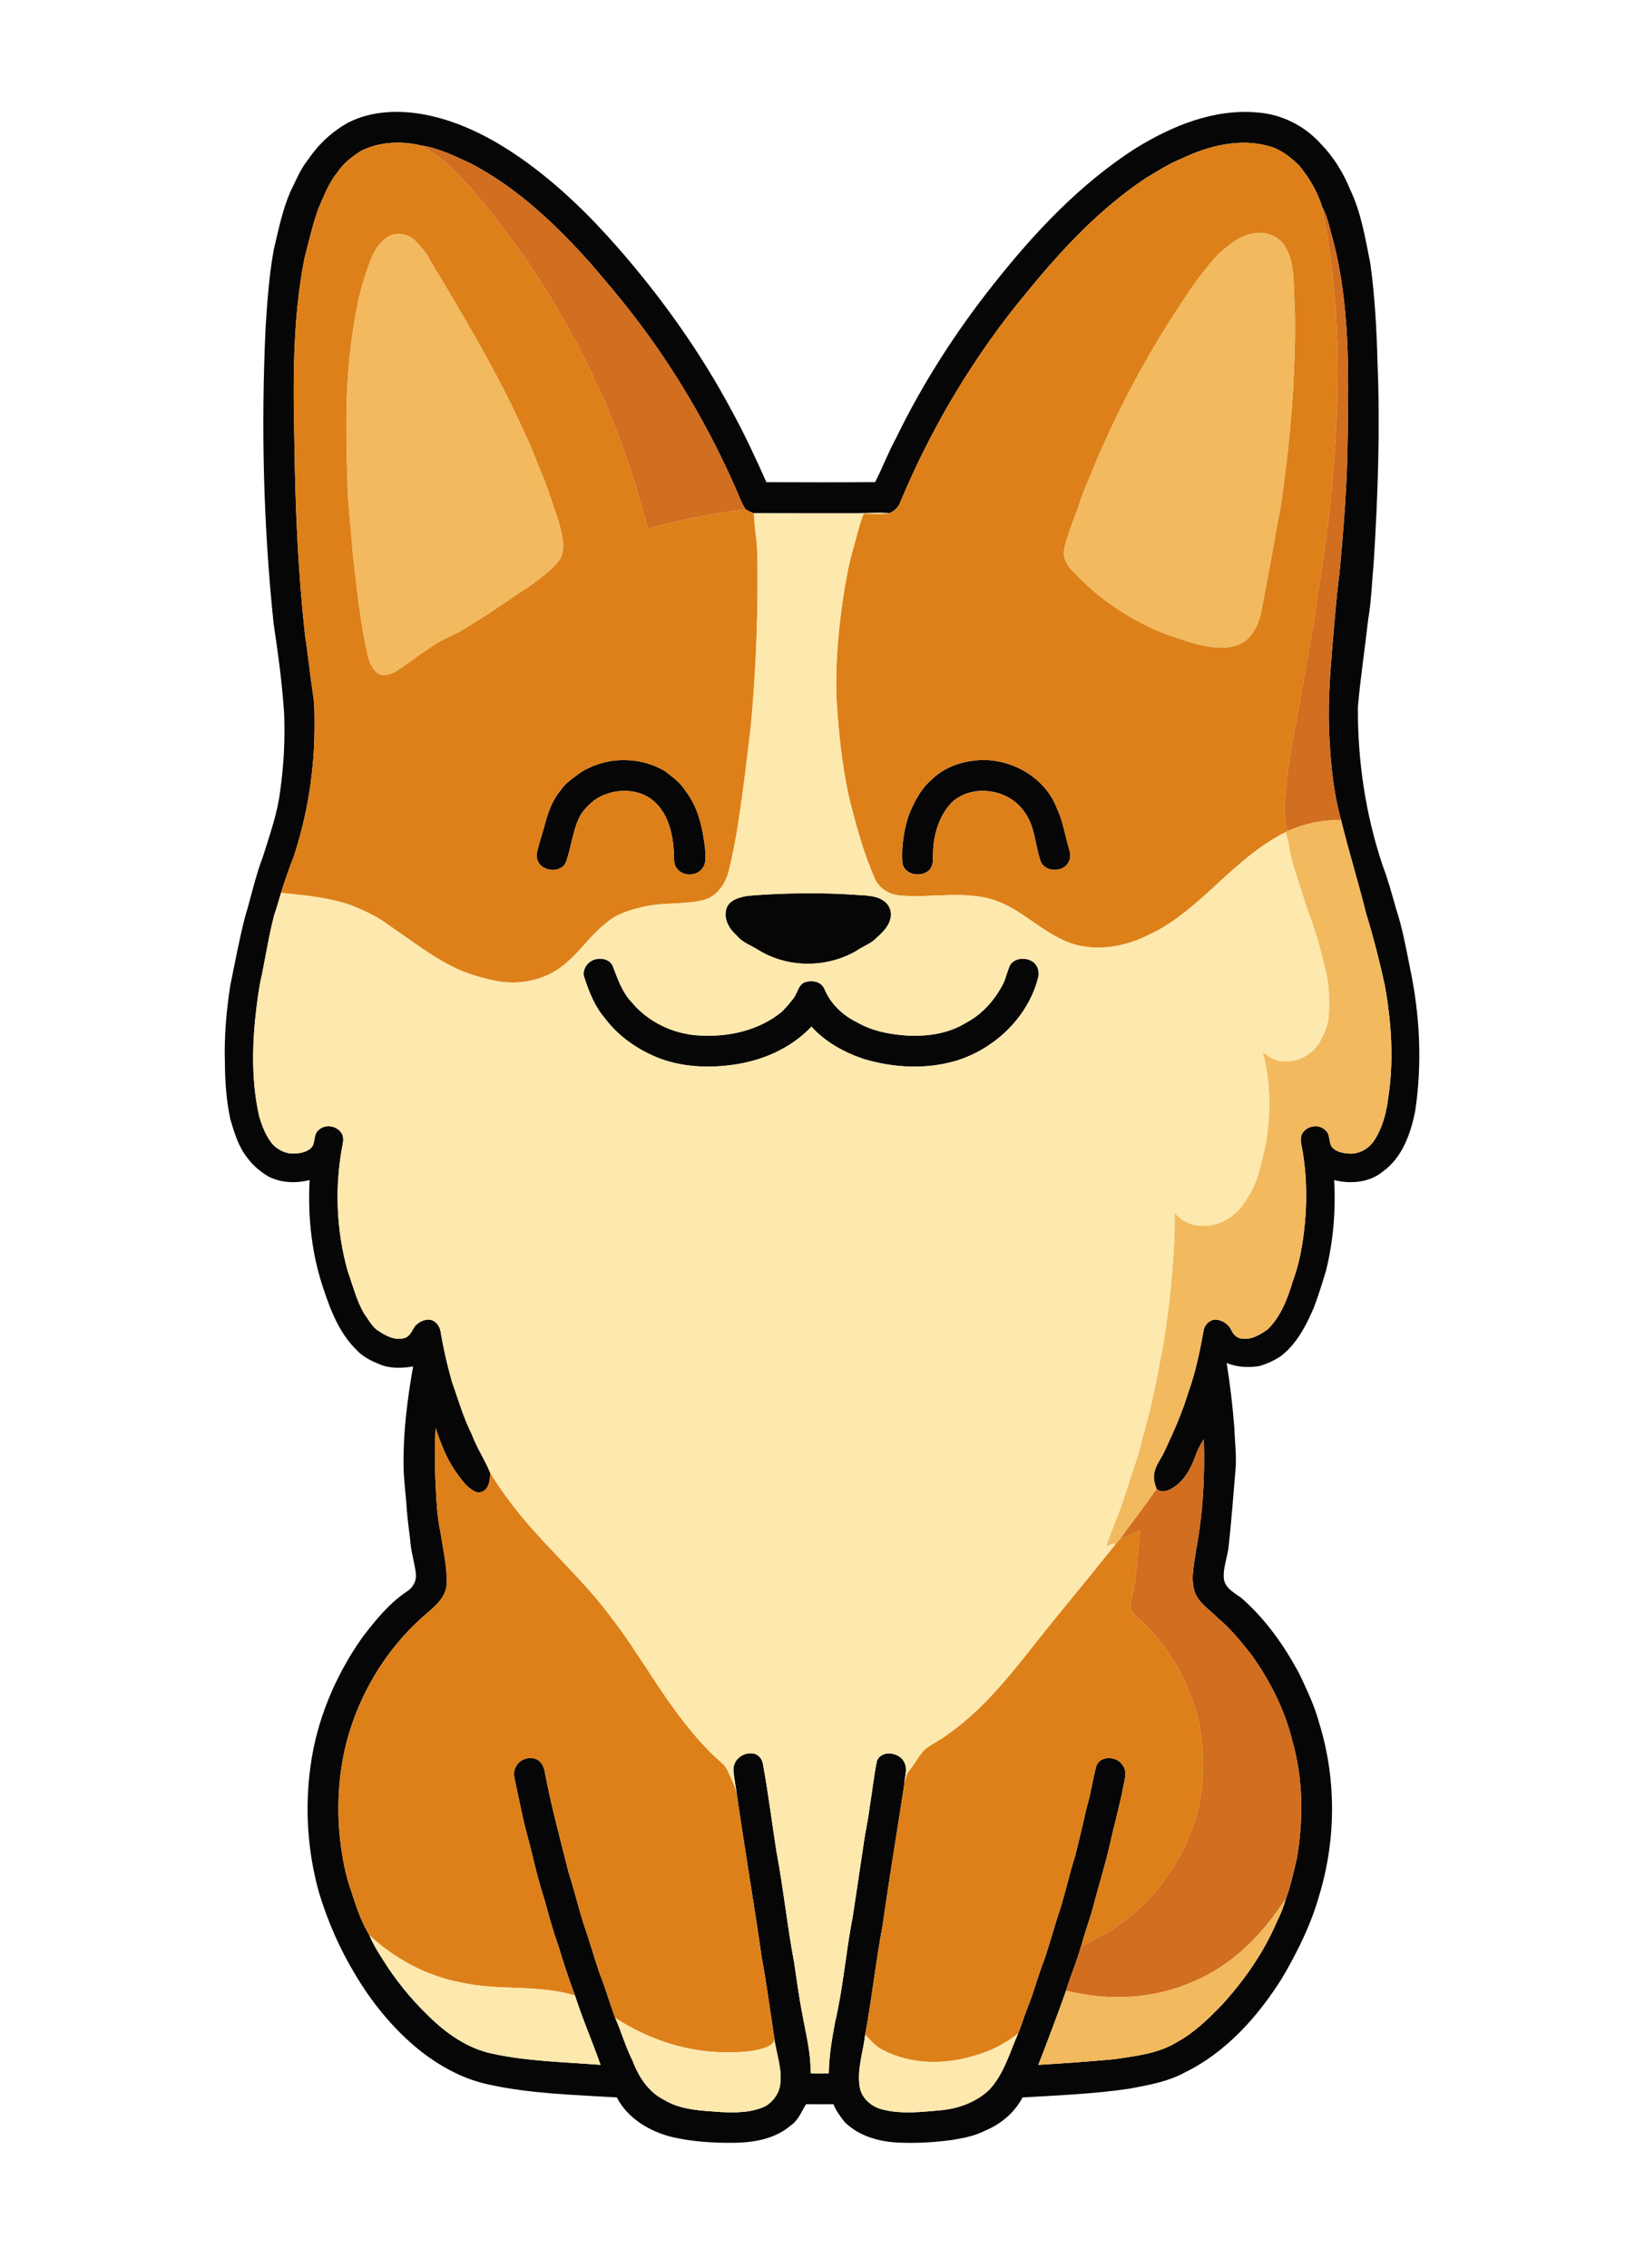
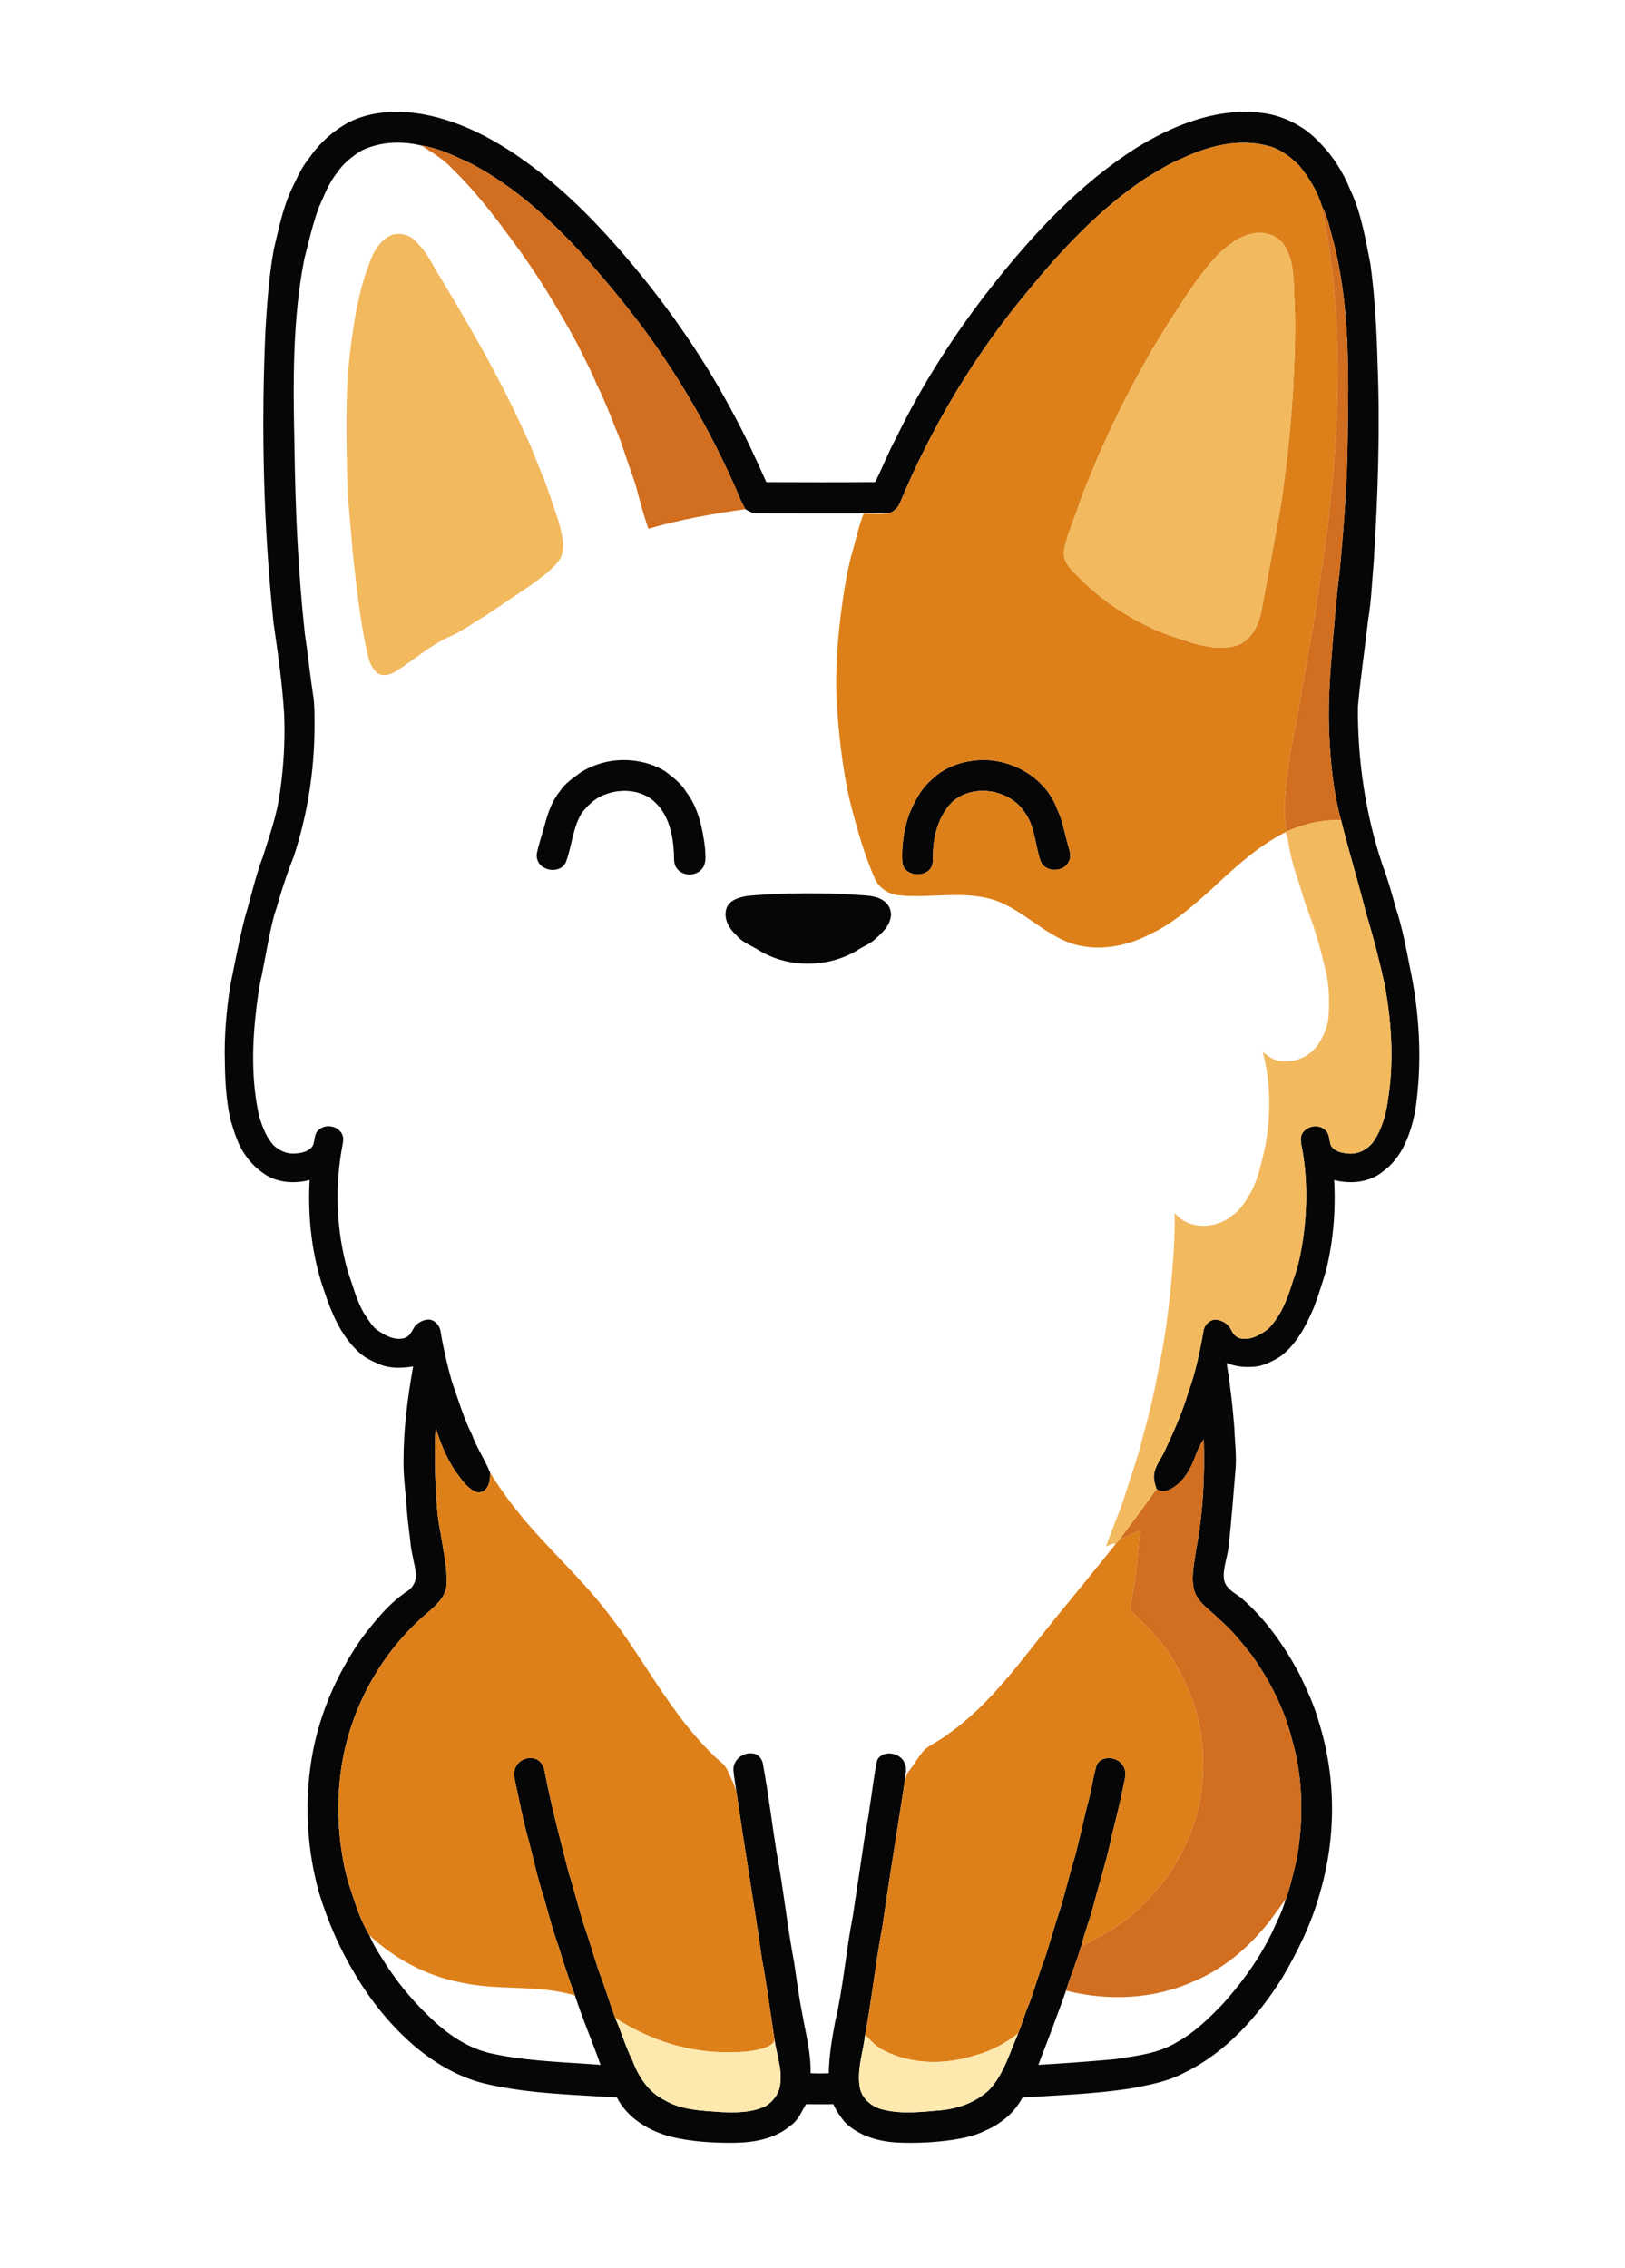
<svg xmlns="http://www.w3.org/2000/svg" width="1012pt" height="1412pt" viewBox="0 0 1012 1412" version="1.1">
  <g id="#070606ff">
    <path fill="#070606" opacity="1.00" d=" M 217.14 76.18 C 231.58 68.92 248.47 68.41 264.13 71.26 C 287.45 75.65 308.81 87.17 327.87 100.98 C 348.95 116.26 367.66 134.61 384.78 154.18 C 412.26 185.58 436.63 219.83 456.24 256.71 C 463.93 270.85 470.73 285.47 477.26 300.17 C 499.83 300.23 522.42 300.32 544.99 300.13 C 549.63 291.18 553.15 281.67 558.00 272.82 C 574.35 239.10 594.72 207.39 617.92 177.99 C 643.53 145.52 672.26 114.68 707.31 92.28 C 729.87 78.40 756.00 67.58 783.00 70.03 C 798.08 71.05 812.48 78.31 822.54 89.53 C 830.49 97.65 836.60 107.56 840.86 118.09 C 847.76 132.53 850.28 148.50 853.40 164.06 C 856.25 184.57 857.34 205.27 857.89 225.95 C 859.54 266.97 858.14 308.06 855.58 349.01 C 854.47 361.34 854.08 373.76 852.01 385.99 C 849.99 404.03 847.24 421.99 845.66 440.08 C 845.42 473.56 850.42 507.14 861.09 538.91 C 864.38 547.60 866.86 556.59 869.36 565.54 C 873.28 577.41 875.57 589.74 877.97 601.99 C 884.29 631.52 885.84 662.23 881.27 692.13 C 878.42 705.95 873.27 720.59 861.37 729.19 C 853.04 736.24 841.14 737.25 830.87 734.66 C 831.92 753.59 830.36 772.69 825.79 791.10 C 823.43 798.85 821.08 806.61 818.16 814.17 C 813.42 825.27 807.64 836.43 797.97 844.04 C 793.70 846.92 788.97 849.19 783.99 850.50 C 777.27 851.52 770.24 851.17 763.92 848.53 C 766.09 861.91 767.66 875.40 768.71 888.92 C 768.97 897.59 770.20 906.25 769.43 914.94 C 768.09 930.65 766.95 946.39 765.22 962.07 C 764.62 969.14 761.46 975.99 762.22 983.15 C 763.18 988.95 768.84 991.64 773.07 994.81 C 788.27 1008.05 800.03 1024.78 809.42 1042.52 C 813.90 1052.08 818.51 1061.64 821.30 1071.87 C 832.21 1106.45 832.20 1144.35 821.84 1179.06 C 816.72 1197.54 808.19 1214.90 798.50 1231.38 C 783.34 1255.50 763.49 1277.78 737.51 1290.40 C 726.97 1296.07 715.03 1298.10 703.41 1300.30 C 681.34 1303.61 659.03 1304.42 636.79 1305.78 C 631.88 1315.20 623.25 1322.40 613.50 1326.45 C 607.15 1329.69 600.09 1331.09 593.11 1332.19 C 581.82 1333.81 570.39 1334.35 559.00 1333.85 C 547.09 1333.24 534.78 1329.72 526.11 1321.16 C 523.35 1317.70 520.73 1314.06 519.01 1309.96 C 513.33 1310.12 507.65 1309.95 501.97 1309.98 C 499.11 1314.60 497.10 1320.14 492.35 1323.28 C 482.92 1331.38 470.07 1333.77 457.98 1333.99 C 444.51 1334.17 430.92 1333.37 417.78 1330.23 C 404.13 1326.59 390.77 1318.68 384.15 1305.76 C 357.67 1304.10 330.94 1303.54 304.93 1297.84 C 287.50 1294.28 271.64 1285.16 258.15 1273.80 C 243.49 1261.24 231.22 1246.03 221.37 1229.46 C 211.58 1213.35 204.02 1195.96 198.57 1177.92 C 191.58 1152.63 189.73 1125.91 193.33 1099.92 C 197.14 1070.98 208.77 1043.32 225.54 1019.52 C 233.67 1008.90 242.21 998.22 253.47 990.73 C 257.12 988.50 259.45 984.22 259.00 979.92 C 258.39 973.70 256.37 967.72 255.74 961.51 C 255.04 954.34 253.88 947.22 253.36 940.04 C 252.76 930.03 251.22 920.07 251.30 910.03 C 251.24 890.09 253.83 870.28 257.27 850.68 C 250.35 851.83 243.00 852.11 236.40 849.36 C 231.31 847.22 226.10 844.79 222.31 840.67 C 212.06 830.82 206.43 817.31 202.03 804.06 C 194.19 781.89 191.57 758.04 192.82 734.62 C 184.45 736.81 175.21 736.47 167.39 732.55 C 162.09 729.46 157.30 725.40 153.73 720.39 C 148.38 713.57 145.95 705.10 143.48 696.94 C 140.92 685.17 140.15 673.08 140.04 661.06 C 139.57 645.00 140.99 628.96 143.49 613.11 C 146.35 599.07 149.00 584.97 152.54 571.08 C 156.39 558.44 159.07 545.44 163.82 533.08 C 167.96 519.85 172.69 506.67 174.43 492.86 C 176.69 477.01 177.59 460.97 176.98 444.97 C 175.85 425.91 173.16 406.98 170.39 388.11 C 163.98 326.99 162.56 265.37 165.40 203.98 C 166.45 187.63 167.59 171.23 170.56 155.08 C 173.42 143.09 175.88 130.91 180.76 119.53 C 184.24 112.54 187.11 105.11 192.13 99.02 C 198.51 89.58 207.12 81.65 217.14 76.18 M 224.92 93.89 C 219.32 97.48 213.83 101.58 210.18 107.25 C 204.76 113.70 201.91 121.74 198.48 129.31 C 194.68 139.67 192.29 150.46 189.54 161.12 C 182.01 199.57 182.55 238.97 183.39 277.95 C 183.89 317.01 185.66 356.08 189.89 394.92 C 191.81 407.24 192.98 419.67 194.89 432.01 C 196.06 438.96 195.83 446.03 195.86 453.05 C 195.77 480.22 191.43 507.33 182.97 533.14 C 180.00 540.59 177.40 548.19 175.01 555.85 C 173.63 560.54 172.29 565.25 170.72 569.89 C 167.53 582.10 165.57 594.59 163.08 606.95 C 161.50 613.22 160.73 619.65 159.86 626.05 C 157.01 648.92 156.32 672.41 161.42 695.02 C 163.36 701.37 165.74 707.83 170.22 712.86 C 173.65 716.11 178.22 718.38 183.03 718.15 C 187.20 718.01 192.08 717.18 194.65 713.53 C 196.32 710.35 195.36 705.96 198.41 703.50 C 202.27 699.81 209.07 700.58 212.23 704.80 C 214.08 706.93 213.88 709.93 213.37 712.53 C 208.31 738.64 209.38 765.95 216.60 791.55 C 219.73 800.22 221.93 809.33 226.53 817.39 C 229.07 820.89 231.08 824.90 234.46 827.71 C 239.47 831.22 245.54 834.78 251.90 833.01 C 255.50 831.97 256.61 828.14 258.56 825.42 C 260.73 823.13 263.80 821.53 267.00 821.50 C 270.93 821.64 273.86 825.32 274.40 829.01 C 276.11 839.46 278.52 849.79 281.38 859.98 C 285.33 871.08 288.56 882.49 293.87 893.06 C 296.87 901.37 301.96 908.67 305.23 916.83 C 305.19 920.25 305.07 924.00 302.77 926.76 C 301.18 928.95 297.96 929.78 295.57 928.44 C 290.15 925.67 286.88 920.32 283.38 915.59 C 277.93 907.49 274.31 898.28 271.34 889.03 C 270.52 899.00 270.86 909.04 271.05 919.03 C 271.67 930.88 271.90 942.84 274.40 954.49 C 275.97 964.93 278.50 975.36 278.19 985.98 C 277.91 993.88 271.59 999.40 266.06 1004.17 C 240.32 1025.96 222.25 1056.35 214.70 1089.15 C 210.58 1107.74 209.70 1127.02 211.88 1145.92 C 213.19 1156.44 214.99 1167.01 218.61 1177.02 C 221.66 1186.49 224.77 1196.13 229.98 1204.67 C 231.99 1209.52 234.63 1214.07 237.50 1218.46 C 245.65 1231.87 255.57 1244.18 266.88 1255.04 C 277.98 1266.00 291.41 1275.46 306.96 1278.60 C 329.00 1283.32 351.62 1283.73 374.01 1285.48 C 368.91 1271.01 362.79 1256.92 358.08 1242.31 C 354.23 1232.02 350.83 1221.57 347.64 1211.05 C 344.05 1201.27 341.50 1191.16 338.66 1181.15 C 334.91 1169.78 332.36 1158.06 329.43 1146.46 C 325.83 1134.16 323.58 1121.53 320.81 1109.04 C 320.09 1105.86 319.56 1102.25 321.56 1099.41 C 323.98 1094.93 330.13 1093.20 334.62 1095.46 C 337.66 1097.20 339.00 1100.71 339.45 1104.03 C 343.40 1124.94 349.03 1145.45 354.21 1166.08 C 357.62 1176.64 360.22 1187.44 363.52 1198.04 C 367.13 1208.08 369.91 1218.39 373.39 1228.48 C 377.03 1237.58 379.66 1247.05 383.12 1256.23 C 387.02 1264.99 389.58 1274.33 393.95 1282.91 C 397.66 1292.86 403.90 1302.53 413.70 1307.34 C 424.26 1313.71 436.99 1313.98 448.94 1314.86 C 458.37 1315.32 468.35 1315.30 477.02 1311.05 C 481.79 1308.00 485.53 1302.82 485.93 1297.06 C 487.15 1287.19 483.21 1277.81 482.12 1268.15 C 479.60 1251.80 477.53 1235.38 474.45 1219.13 C 469.61 1185.05 463.77 1151.14 458.87 1117.07 C 458.19 1112.04 457.16 1107.05 456.75 1102.00 C 456.45 1096.04 462.12 1091.11 467.93 1091.56 C 471.95 1091.51 474.90 1094.99 475.24 1098.81 C 478.53 1116.73 480.72 1134.85 483.58 1152.86 C 487.89 1175.74 490.26 1198.96 494.57 1221.84 C 496.17 1232.23 497.46 1242.68 499.51 1253.00 C 501.67 1265.49 505.11 1277.88 504.79 1290.67 C 508.57 1290.88 512.35 1290.86 516.14 1290.72 C 516.31 1280.02 518.08 1269.44 520.05 1258.96 C 525.18 1237.22 526.79 1214.83 531.11 1192.93 C 533.33 1178.42 535.46 1163.90 537.64 1149.38 C 538.72 1141.16 540.65 1133.09 541.63 1124.85 C 543.26 1115.27 544.15 1105.54 546.20 1096.05 C 549.42 1088.89 561.13 1091.01 563.49 1097.89 C 565.26 1101.91 563.34 1106.15 563.25 1110.27 C 558.71 1139.90 553.77 1169.47 549.57 1199.16 C 545.32 1221.56 542.99 1244.30 538.80 1266.72 C 537.58 1277.28 533.78 1287.74 535.30 1298.48 C 536.08 1306.00 542.72 1311.70 549.80 1313.31 C 561.68 1316.33 574.05 1314.76 586.08 1313.74 C 597.06 1312.67 607.97 1308.68 616.06 1301.02 C 625.26 1291.21 628.74 1277.93 634.08 1265.94 C 636.60 1259.71 638.39 1253.21 641.07 1247.06 C 644.36 1238.12 646.85 1228.91 650.36 1220.06 C 653.96 1209.44 656.79 1198.58 660.43 1187.98 C 663.71 1177.21 666.15 1166.21 669.55 1155.48 C 672.16 1145.32 674.47 1135.08 676.87 1124.86 C 679.40 1116.62 680.43 1108.00 682.69 1099.70 C 684.88 1092.62 695.68 1093.17 699.13 1098.89 C 702.33 1103.02 700.22 1108.39 699.38 1112.96 C 697.25 1124.41 693.96 1135.59 691.49 1146.97 C 688.53 1160.14 684.45 1173.00 681.03 1186.04 C 678.94 1194.66 675.41 1202.84 673.45 1211.49 L 673.20 1211.58 C 670.68 1221.01 666.66 1229.92 663.90 1239.28 C 658.43 1254.78 652.57 1270.17 646.63 1285.49 C 662.44 1284.55 678.25 1283.41 694.03 1281.97 C 707.34 1279.91 721.39 1278.56 733.08 1271.25 C 743.82 1265.42 752.58 1256.77 761.03 1248.09 C 775.03 1232.69 787.17 1215.36 795.31 1196.12 C 797.61 1191.72 799.33 1187.06 800.76 1182.32 C 803.78 1174.14 805.57 1165.54 807.64 1157.08 C 811.85 1132.57 811.60 1106.95 804.62 1082.96 C 799.92 1063.99 790.84 1046.34 779.57 1030.46 C 773.16 1022.27 766.56 1014.13 758.57 1007.41 C 753.29 1001.96 746.04 997.84 743.73 990.15 C 741.54 981.88 743.78 973.31 744.86 965.04 C 749.23 942.29 750.41 919.02 749.68 895.91 C 747.44 899.39 745.58 903.12 744.24 907.05 C 741.37 914.74 737.08 922.61 729.62 926.67 C 726.79 928.45 723.06 929.25 720.26 926.95 C 719.14 923.80 718.15 920.42 718.87 917.07 C 719.72 911.96 723.27 907.95 725.32 903.33 C 730.84 891.51 736.23 879.59 739.95 867.06 C 744.64 854.30 747.31 840.92 749.71 827.58 C 750.67 824.12 754.11 821.02 757.88 821.60 C 761.67 822.12 765.21 824.54 766.82 828.05 C 767.99 830.61 770.11 832.93 773.05 833.31 C 779.17 834.36 784.76 830.96 789.53 827.55 C 797.87 819.35 802.00 808.07 805.29 797.09 C 807.96 789.95 809.70 782.51 810.92 775.01 C 813.95 756.23 814.47 736.95 811.44 718.13 C 810.98 714.46 809.56 710.74 810.37 707.03 C 812.32 701.38 820.38 699.20 824.89 703.17 C 828.22 705.40 827.56 709.82 828.85 713.13 C 831.07 716.96 835.95 717.89 840.01 718.16 C 846.60 718.68 853.03 714.84 856.32 709.23 C 860.87 701.91 863.22 693.40 864.33 684.90 C 868.18 661.11 866.67 636.75 862.36 613.14 C 859.09 598.26 855.33 583.49 850.86 568.94 C 845.98 549.38 840.01 530.14 835.18 510.58 C 830.69 494.46 828.95 477.72 828.01 461.06 C 826.73 440.99 828.21 420.91 829.88 400.91 C 831.17 386.24 832.26 371.53 834.18 356.92 C 836.80 328.99 839.03 301.00 839.28 272.94 C 839.88 231.51 840.74 189.32 830.03 148.95 C 828.04 142.14 826.85 134.95 823.37 128.70 C 820.49 119.24 815.31 110.61 809.04 103.01 C 803.65 97.72 797.50 92.84 790.04 90.93 C 772.05 85.90 752.90 90.71 736.42 98.47 C 728.20 101.79 720.74 106.57 713.18 111.14 C 684.95 129.99 661.52 155.01 640.14 181.15 C 607.00 220.80 580.15 265.67 560.33 313.39 C 559.15 316.16 556.79 318.19 554.09 319.41 C 547.38 319.08 540.65 319.31 533.95 319.58 C 512.44 319.53 490.93 319.63 469.42 319.52 C 467.58 318.87 465.84 318.02 464.20 316.97 C 462.54 314.08 461.01 311.11 459.89 307.97 C 445.46 274.42 427.59 242.35 406.50 212.52 C 394.31 195.26 380.84 178.98 366.98 163.05 C 345.61 139.17 321.81 116.72 293.22 101.76 C 283.31 97.26 273.41 92.18 262.51 90.64 C 250.14 87.60 236.46 88.15 224.92 93.89 Z" />
    <path fill="#070606" opacity="1.00" d=" M 380.63 473.76 C 392.01 472.10 404.11 474.07 414.02 480.02 C 418.90 483.72 424.01 487.44 427.20 492.80 C 434.95 502.86 437.58 515.72 439.09 528.04 C 439.15 532.21 440.23 537.03 437.43 540.59 C 433.82 545.67 425.02 545.72 421.48 540.54 C 419.09 537.55 420.02 533.51 419.63 529.99 C 418.95 519.19 416.34 507.55 408.27 499.77 C 400.21 491.64 386.97 490.59 376.69 494.68 C 370.71 496.75 366.03 501.29 362.26 506.20 C 356.65 515.44 356.17 526.60 352.48 536.57 C 350.48 541.79 343.42 542.74 338.98 540.21 C 335.52 538.73 333.63 534.59 334.40 530.98 C 335.67 524.88 337.82 519.02 339.38 513.00 C 341.35 505.74 343.87 498.42 348.74 492.55 C 351.96 487.48 357.13 484.26 361.82 480.73 C 367.53 477.16 374.00 474.86 380.63 473.76 Z" />
    <path fill="#070606" opacity="1.00" d=" M 605.46 473.67 C 627.05 470.36 650.80 482.86 658.38 503.72 C 661.77 510.77 662.96 518.58 665.13 526.04 C 665.90 529.26 667.42 532.75 665.80 535.97 C 663.04 543.34 650.70 543.42 648.00 535.95 C 644.49 525.76 644.63 514.06 637.77 505.21 C 628.17 491.21 606.00 487.81 593.11 499.16 C 584.85 507.51 581.38 519.42 581.07 530.94 C 580.82 533.94 581.42 537.22 579.95 539.98 C 576.05 546.88 562.95 545.45 562.00 537.04 C 561.34 526.88 562.87 516.57 566.14 506.93 C 569.48 499.22 573.26 491.34 579.76 485.76 C 586.59 478.86 595.90 474.86 605.46 473.67 Z" />
    <path fill="#070606" opacity="1.00" d=" M 491.14 556.28 C 505.12 555.97 519.12 556.06 533.07 557.09 C 538.87 557.53 545.24 557.27 550.24 560.74 C 553.86 563.09 555.77 567.82 554.49 572.00 C 553.23 577.43 548.84 581.16 544.92 584.76 C 541.62 587.80 537.29 589.25 533.64 591.77 C 515.37 602.62 491.23 602.77 472.96 591.83 C 468.20 588.68 462.42 586.95 458.74 582.35 C 454.20 578.35 450.56 572.24 452.28 566.01 C 453.84 560.35 460.38 558.59 465.48 557.75 C 474.01 556.92 482.58 556.58 491.14 556.28 Z" />
-     <path fill="#070606" opacity="1.00" d=" M 364.04 608.97 C 361.87 603.66 366.47 597.54 371.91 597.02 C 375.56 596.36 380.00 597.69 381.56 601.33 C 384.65 609.38 387.54 617.93 393.67 624.26 C 403.86 636.32 419.27 643.70 434.99 644.60 C 453.25 645.84 472.54 641.66 486.91 629.85 C 489.56 627.19 492.01 624.31 494.30 621.33 C 496.59 618.25 497.07 613.71 500.64 611.71 C 505.07 609.96 511.22 610.70 513.36 615.55 C 517.15 624.76 524.76 632.09 533.66 636.39 C 543.72 642.21 555.49 644.23 566.96 644.79 C 578.91 645.11 591.38 643.15 601.64 636.69 C 611.75 631.46 619.50 622.51 624.72 612.52 C 626.60 608.63 627.31 604.27 629.26 600.43 C 632.40 596.19 639.03 595.89 643.20 598.75 C 646.61 601.05 647.61 605.75 646.29 609.52 C 639.69 633.80 619.29 653.02 595.50 660.36 C 576.76 665.90 556.46 664.84 537.87 659.27 C 525.70 655.14 514.02 648.78 505.36 639.13 C 492.26 653.03 473.75 660.82 454.99 663.08 C 438.37 665.16 420.80 663.94 405.51 656.66 C 394.18 651.39 383.89 643.64 376.43 633.56 C 370.38 626.50 366.94 617.69 364.04 608.97 Z" />
  </g>
  <g id="#dd8019ff">
-     <path fill="#dd8019" opacity="1.00" d=" M 224.92 93.89 C 236.46 88.15 250.14 87.60 262.51 90.64 C 269.22 95.08 276.34 99.16 281.81 105.18 C 295.57 118.55 307.32 133.79 318.67 149.21 C 334.20 169.98 347.72 192.17 359.98 215.00 C 363.99 223.06 368.25 230.99 371.61 239.36 C 375.87 247.76 379.35 256.51 382.76 265.28 C 385.61 271.68 387.81 278.33 390.03 284.96 C 392.09 291.45 394.75 297.74 396.50 304.32 C 398.72 312.66 400.94 321.01 403.79 329.17 C 423.55 323.40 443.85 319.88 464.20 316.97 C 465.84 318.02 467.58 318.87 469.42 319.52 C 469.81 324.33 470.16 329.15 470.79 333.94 C 472.04 342.89 471.67 351.95 471.76 360.96 C 471.86 388.93 470.61 416.89 468.24 444.76 C 467.26 457.57 465.23 470.26 463.86 483.04 C 461.10 503.06 458.76 523.24 453.64 542.84 C 451.62 550.80 446.01 558.52 437.66 560.45 C 425.95 563.17 413.72 561.78 401.96 564.26 C 393.32 566.17 384.32 568.55 377.55 574.58 C 368.48 581.47 362.17 591.23 353.56 598.61 C 342.21 609.48 325.30 613.51 310.03 610.87 C 299.93 608.88 289.85 606.10 280.75 601.20 C 267.16 594.35 255.25 584.76 242.63 576.34 C 235.40 570.74 227.01 566.95 218.59 563.52 C 204.57 558.66 189.68 557.33 175.01 555.85 C 177.40 548.19 180.00 540.59 182.97 533.14 C 191.43 507.33 195.77 480.22 195.86 453.05 C 195.83 446.03 196.06 438.96 194.89 432.01 C 192.98 419.67 191.81 407.24 189.89 394.92 C 185.66 356.08 183.89 317.01 183.39 277.95 C 182.55 238.97 182.01 199.57 189.54 161.12 C 192.29 150.46 194.68 139.67 198.48 129.31 C 201.91 121.74 204.76 113.70 210.18 107.25 C 213.83 101.58 219.32 97.48 224.92 93.89 M 243.39 146.51 C 235.70 150.12 231.75 158.39 229.28 166.09 C 223.38 181.76 220.71 198.40 218.56 214.93 C 214.58 245.44 215.62 276.32 216.58 307.00 C 217.33 319.01 218.79 330.96 219.55 342.98 C 221.96 364.39 224.10 385.91 228.80 406.96 C 229.69 411.41 231.45 415.97 234.97 418.99 C 238.39 421.36 242.81 420.11 246.13 418.19 C 257.62 411.03 267.79 401.72 280.28 396.20 C 288.13 392.80 294.95 387.57 302.31 383.31 C 311.91 376.89 321.47 370.40 331.08 363.99 C 337.52 358.93 344.76 354.39 349.19 347.31 C 352.52 339.83 349.60 331.53 347.75 324.05 C 344.64 315.16 341.80 306.17 338.43 297.37 C 334.51 288.57 331.59 279.34 327.24 270.73 C 312.00 236.53 293.07 204.16 273.88 172.07 C 270.19 166.70 267.62 160.61 263.62 155.46 C 260.57 152.14 257.87 147.96 253.35 146.55 C 250.16 145.37 246.57 145.27 243.39 146.51 M 380.63 473.76 C 374.00 474.86 367.53 477.16 361.82 480.73 C 357.13 484.26 351.96 487.48 348.74 492.55 C 343.87 498.42 341.35 505.74 339.38 513.00 C 337.82 519.02 335.67 524.88 334.40 530.98 C 333.63 534.59 335.52 538.73 338.98 540.21 C 343.42 542.74 350.48 541.79 352.48 536.57 C 356.17 526.60 356.65 515.44 362.26 506.20 C 366.03 501.29 370.71 496.75 376.69 494.68 C 386.97 490.59 400.21 491.64 408.27 499.77 C 416.34 507.55 418.95 519.19 419.63 529.99 C 420.02 533.51 419.09 537.55 421.48 540.54 C 425.02 545.72 433.82 545.67 437.43 540.59 C 440.23 537.03 439.15 532.21 439.09 528.04 C 437.58 515.72 434.95 502.86 427.20 492.80 C 424.01 487.44 418.90 483.72 414.02 480.02 C 404.11 474.07 392.01 472.10 380.63 473.76 Z" />
    <path fill="#dd8019" opacity="1.00" d=" M 736.42 98.47 C 752.90 90.71 772.05 85.90 790.04 90.93 C 797.50 92.84 803.65 97.72 809.04 103.01 C 815.31 110.61 820.49 119.24 823.37 128.70 C 823.68 132.97 824.67 137.14 825.56 141.31 C 836.13 199.96 834.29 260.03 827.84 319.03 C 825.43 340.75 821.79 362.30 818.67 383.92 C 816.99 395.62 814.40 407.15 812.68 418.84 C 810.37 430.88 808.78 443.05 806.13 455.03 C 803.45 468.90 801.27 482.89 800.25 497.00 C 799.95 503.83 799.57 510.86 801.73 517.46 C 801.29 517.66 800.88 517.88 800.49 518.12 C 781.77 527.57 766.66 542.35 751.38 556.40 C 740.60 565.88 729.52 575.42 716.38 581.48 C 701.56 589.29 683.62 592.59 667.40 587.40 C 649.38 581.25 636.31 565.64 618.07 559.97 C 599.17 554.40 579.39 559.30 560.13 557.42 C 554.01 556.92 547.99 553.33 545.18 547.79 C 537.87 531.53 533.26 514.24 528.88 497.00 C 524.46 476.94 522.28 456.48 521.00 436.01 C 520.04 412.58 522.31 389.12 526.01 366.01 C 527.36 358.51 528.63 350.98 530.81 343.67 C 533.10 335.70 534.82 327.55 537.81 319.81 C 543.22 319.74 548.72 320.36 554.09 319.41 C 556.79 318.19 559.15 316.16 560.33 313.39 C 580.15 265.67 607.00 220.80 640.14 181.15 C 661.52 155.01 684.95 129.99 713.18 111.14 C 720.74 106.57 728.20 101.79 736.42 98.47 M 780.31 145.41 C 771.83 146.72 765.20 152.54 758.99 158.00 C 750.51 166.99 743.26 177.07 736.53 187.41 C 717.70 215.62 701.22 245.41 687.41 276.40 C 683.19 284.81 680.24 293.76 676.35 302.31 C 674.11 307.85 672.18 313.50 670.22 319.13 C 667.39 326.64 664.39 334.16 662.74 342.04 C 661.53 348.09 665.55 353.49 669.79 357.31 C 681.97 370.18 696.55 380.75 712.39 388.66 C 721.94 393.90 732.46 396.95 742.75 400.35 C 752.21 402.94 762.65 404.79 772.09 401.14 C 780.43 396.99 784.34 387.79 785.84 379.04 C 789.08 361.05 792.67 343.12 795.70 325.09 C 797.88 315.48 798.89 305.65 800.24 295.90 C 802.51 278.37 804.16 260.75 805.27 243.11 C 806.20 222.74 807.22 202.32 805.86 181.94 C 805.61 172.15 805.42 161.60 800.01 153.06 C 796.00 146.48 787.63 143.85 780.31 145.41 M 605.46 473.67 C 595.90 474.86 586.59 478.86 579.76 485.76 C 573.26 491.34 569.48 499.22 566.14 506.93 C 562.87 516.57 561.34 526.88 562.00 537.04 C 562.95 545.45 576.05 546.88 579.95 539.98 C 581.42 537.22 580.82 533.94 581.07 530.94 C 581.38 519.42 584.85 507.51 593.11 499.16 C 606.00 487.81 628.17 491.21 637.77 505.21 C 644.63 514.06 644.49 525.76 648.00 535.95 C 650.70 543.42 663.04 543.34 665.80 535.97 C 667.42 532.75 665.90 529.26 665.13 526.04 C 662.96 518.58 661.77 510.77 658.38 503.72 C 650.80 482.86 627.05 470.36 605.46 473.67 Z" />
    <path fill="#dd8019" opacity="1.00" d=" M 271.05 919.03 C 270.86 909.04 270.52 899.00 271.34 889.03 C 274.31 898.28 277.93 907.49 283.38 915.59 C 286.88 920.32 290.15 925.67 295.57 928.44 C 297.96 929.78 301.18 928.95 302.77 926.76 C 305.07 924.00 305.19 920.25 305.23 916.83 C 310.85 925.98 317.18 934.69 323.93 943.03 C 342.38 965.54 364.59 984.78 381.71 1008.40 C 389.28 1017.97 395.71 1028.36 402.53 1038.46 C 415.21 1058.02 428.37 1077.56 445.31 1093.74 C 448.23 1096.46 451.79 1098.82 453.33 1102.69 C 455.33 1107.41 458.04 1111.93 458.87 1117.07 C 463.77 1151.14 469.61 1185.05 474.45 1219.13 C 477.53 1235.38 479.60 1251.80 482.12 1268.15 C 483.25 1272.04 478.99 1273.91 476.03 1274.96 C 467.02 1277.87 457.38 1277.78 448.02 1277.55 C 424.91 1276.72 402.40 1268.81 383.12 1256.23 C 379.66 1247.05 377.03 1237.58 373.39 1228.48 C 369.91 1218.39 367.13 1208.08 363.52 1198.04 C 360.22 1187.44 357.62 1176.64 354.21 1166.08 C 349.03 1145.45 343.40 1124.94 339.45 1104.03 C 339.00 1100.71 337.66 1097.20 334.62 1095.46 C 330.13 1093.20 323.98 1094.93 321.56 1099.41 C 319.56 1102.25 320.09 1105.86 320.81 1109.04 C 323.58 1121.53 325.83 1134.16 329.43 1146.46 C 332.36 1158.06 334.91 1169.78 338.66 1181.15 C 341.50 1191.16 344.05 1201.27 347.64 1211.05 C 350.83 1221.57 354.23 1232.02 358.08 1242.31 C 335.00 1235.27 310.44 1239.45 287.08 1234.21 C 265.73 1230.17 245.80 1219.48 229.98 1204.67 C 224.77 1196.13 221.66 1186.49 218.61 1177.02 C 214.99 1167.01 213.19 1156.44 211.88 1145.92 C 209.70 1127.02 210.58 1107.74 214.70 1089.15 C 222.25 1056.35 240.32 1025.96 266.06 1004.17 C 271.59 999.40 277.91 993.88 278.19 985.98 C 278.50 975.36 275.97 964.93 274.40 954.49 C 271.90 942.84 271.67 930.88 271.05 919.03 Z" />
    <path fill="#dd8019" opacity="1.00" d=" M 697.60 957.97 C 701.92 956.89 705.65 954.36 709.84 952.93 C 708.69 965.85 708.03 978.87 705.55 991.63 C 704.93 995.04 703.78 998.45 704.07 1001.97 C 705.01 1004.16 707.13 1005.56 708.73 1007.27 C 723.35 1019.99 734.13 1036.76 741.22 1054.71 C 748.77 1073.50 750.60 1094.19 748.37 1114.20 C 745.78 1135.51 736.57 1155.63 723.64 1172.63 C 712.57 1186.63 698.87 1198.89 682.73 1206.72 C 679.69 1208.41 676.81 1210.47 673.45 1211.49 C 675.41 1202.84 678.94 1194.66 681.03 1186.04 C 684.45 1173.00 688.53 1160.14 691.49 1146.97 C 693.96 1135.59 697.25 1124.41 699.38 1112.96 C 700.22 1108.39 702.33 1103.02 699.13 1098.89 C 695.68 1093.17 684.88 1092.62 682.69 1099.70 C 680.43 1108.00 679.40 1116.62 676.87 1124.86 C 674.47 1135.08 672.16 1145.32 669.55 1155.48 C 666.15 1166.21 663.71 1177.21 660.43 1187.98 C 656.79 1198.58 653.96 1209.44 650.36 1220.06 C 646.85 1228.91 644.36 1238.12 641.07 1247.06 C 638.39 1253.21 636.60 1259.71 634.08 1265.94 C 626.15 1272.11 617.15 1276.95 607.41 1279.56 C 588.70 1285.53 567.35 1285.45 549.72 1276.17 C 545.32 1273.99 542.14 1270.17 538.80 1266.72 C 542.99 1244.30 545.32 1221.56 549.57 1199.16 C 553.77 1169.47 558.71 1139.90 563.25 1110.27 L 563.42 1109.59 C 564.01 1107.03 564.44 1104.33 566.25 1102.31 C 569.71 1098.03 572.21 1093.01 576.04 1089.04 C 580.56 1085.42 586.02 1083.18 590.50 1079.50 C 617.45 1060.59 636.28 1033.08 656.85 1007.94 C 669.44 992.66 681.90 977.29 694.31 961.87 C 695.41 960.57 696.54 959.29 697.60 957.97 Z" />
  </g>
  <g id="#d16e1fff">
    <path fill="#d16e1f" opacity="1.00" d=" M 262.51 90.64 C 273.41 92.18 283.31 97.26 293.22 101.76 C 321.81 116.72 345.61 139.17 366.98 163.05 C 380.84 178.98 394.31 195.26 406.50 212.52 C 427.59 242.35 445.46 274.42 459.89 307.97 C 461.01 311.11 462.54 314.08 464.20 316.97 C 443.85 319.88 423.55 323.40 403.79 329.17 C 400.94 321.01 398.72 312.66 396.50 304.32 C 394.75 297.74 392.09 291.45 390.03 284.96 C 387.81 278.33 385.61 271.68 382.76 265.28 C 379.35 256.51 375.87 247.76 371.61 239.36 C 368.25 230.99 363.99 223.06 359.98 215.00 C 347.72 192.17 334.20 169.98 318.67 149.21 C 307.32 133.79 295.57 118.55 281.81 105.18 C 276.34 99.16 269.22 95.08 262.51 90.64 Z" />
    <path fill="#d16e1f" opacity="1.00" d=" M 823.37 128.70 C 826.85 134.95 828.04 142.14 830.03 148.95 C 840.74 189.32 839.88 231.51 839.28 272.94 C 839.03 301.00 836.80 328.99 834.18 356.92 C 832.26 371.53 831.17 386.24 829.88 400.91 C 828.21 420.91 826.73 440.99 828.01 461.06 C 828.95 477.72 830.69 494.46 835.18 510.58 C 823.68 510.19 812.20 512.79 801.73 517.46 C 799.57 510.86 799.95 503.83 800.25 497.00 C 801.27 482.89 803.45 468.90 806.13 455.03 C 808.78 443.05 810.37 430.88 812.68 418.84 C 814.40 407.15 816.99 395.62 818.67 383.92 C 821.79 362.30 825.43 340.75 827.84 319.03 C 834.29 260.03 836.13 199.96 825.56 141.31 C 824.67 137.14 823.68 132.97 823.37 128.70 Z" />
    <path fill="#d16e1f" opacity="1.00" d=" M 749.68 895.91 C 750.41 919.02 749.23 942.29 744.86 965.04 C 743.78 973.31 741.54 981.88 743.73 990.15 C 746.04 997.84 753.29 1001.96 758.57 1007.41 C 766.56 1014.13 773.16 1022.27 779.57 1030.46 C 790.84 1046.34 799.92 1063.99 804.62 1082.96 C 811.60 1106.95 811.85 1132.57 807.64 1157.08 C 805.57 1165.54 803.78 1174.14 800.76 1182.32 C 795.87 1188.58 791.64 1195.37 786.29 1201.28 C 774.47 1215.11 759.76 1226.78 742.85 1233.72 C 718.25 1244.71 689.86 1245.80 663.90 1239.28 C 666.66 1229.92 670.68 1221.01 673.20 1211.58 L 673.45 1211.49 C 676.81 1210.47 679.69 1208.41 682.73 1206.72 C 698.87 1198.89 712.57 1186.63 723.64 1172.63 C 736.57 1155.63 745.78 1135.51 748.37 1114.20 C 750.60 1094.19 748.77 1073.50 741.22 1054.71 C 734.13 1036.76 723.35 1019.99 708.73 1007.27 C 707.13 1005.56 705.01 1004.16 704.07 1001.97 C 703.78 998.45 704.93 995.04 705.55 991.63 C 708.03 978.87 708.69 965.85 709.84 952.93 C 705.65 954.36 701.92 956.89 697.60 957.97 C 705.12 947.60 712.94 937.47 720.26 926.95 C 723.06 929.25 726.79 928.45 729.62 926.67 C 737.08 922.61 741.37 914.74 744.24 907.05 C 745.58 903.12 747.44 899.39 749.68 895.91 Z" />
  </g>
  <g id="#f2b95eff">
    <path fill="#f2b95e" opacity="1.00" d=" M 780.31 145.41 C 787.63 143.85 796.00 146.48 800.01 153.06 C 805.42 161.60 805.61 172.15 805.86 181.94 C 807.22 202.32 806.20 222.74 805.27 243.11 C 804.16 260.75 802.51 278.37 800.24 295.90 C 798.89 305.65 797.88 315.48 795.70 325.09 C 792.67 343.12 789.08 361.05 785.84 379.04 C 784.34 387.79 780.43 396.99 772.09 401.14 C 762.65 404.79 752.21 402.94 742.75 400.35 C 732.46 396.95 721.94 393.90 712.39 388.66 C 696.55 380.75 681.97 370.18 669.79 357.31 C 665.55 353.49 661.53 348.09 662.74 342.04 C 664.39 334.16 667.39 326.64 670.22 319.13 C 672.18 313.50 674.11 307.85 676.35 302.31 C 680.24 293.76 683.19 284.81 687.41 276.40 C 701.22 245.41 717.70 215.62 736.53 187.41 C 743.26 177.07 750.51 166.99 758.99 158.00 C 765.20 152.54 771.83 146.72 780.31 145.41 Z" />
    <path fill="#f2b95e" opacity="1.00" d=" M 243.39 146.51 C 246.57 145.27 250.16 145.37 253.35 146.55 C 257.87 147.96 260.57 152.14 263.62 155.46 C 267.62 160.61 270.19 166.70 273.88 172.07 C 293.07 204.16 312.00 236.53 327.24 270.73 C 331.59 279.34 334.51 288.57 338.43 297.37 C 341.80 306.17 344.64 315.16 347.75 324.05 C 349.60 331.53 352.52 339.83 349.19 347.31 C 344.76 354.39 337.52 358.93 331.08 363.99 C 321.47 370.40 311.91 376.89 302.31 383.31 C 294.95 387.57 288.13 392.80 280.28 396.20 C 267.79 401.72 257.62 411.03 246.13 418.19 C 242.81 420.11 238.39 421.36 234.97 418.99 C 231.45 415.97 229.69 411.41 228.80 406.96 C 224.10 385.91 221.96 364.39 219.55 342.98 C 218.79 330.96 217.33 319.01 216.58 307.00 C 215.62 276.32 214.58 245.44 218.56 214.93 C 220.71 198.40 223.38 181.76 229.28 166.09 C 231.75 158.39 235.70 150.12 243.39 146.51 Z" />
    <path fill="#f2b95e" opacity="1.00" d=" M 801.73 517.46 C 812.20 512.79 823.68 510.19 835.18 510.58 C 840.01 530.14 845.98 549.38 850.86 568.94 C 855.33 583.49 859.09 598.26 862.36 613.14 C 866.67 636.75 868.18 661.11 864.33 684.90 C 863.22 693.40 860.87 701.91 856.32 709.23 C 853.03 714.84 846.60 718.68 840.01 718.16 C 835.95 717.89 831.07 716.96 828.85 713.13 C 827.56 709.82 828.22 705.40 824.89 703.17 C 820.38 699.20 812.32 701.38 810.37 707.03 C 809.56 710.74 810.98 714.46 811.44 718.13 C 814.47 736.95 813.95 756.23 810.92 775.01 C 809.70 782.51 807.96 789.95 805.29 797.09 C 802.00 808.07 797.87 819.35 789.53 827.55 C 784.76 830.96 779.17 834.36 773.05 833.31 C 770.11 832.93 767.99 830.61 766.82 828.05 C 765.21 824.54 761.67 822.12 757.88 821.60 C 754.11 821.02 750.67 824.12 749.71 827.58 C 747.31 840.92 744.64 854.30 739.95 867.06 C 736.23 879.59 730.84 891.51 725.32 903.33 C 723.27 907.95 719.72 911.96 718.87 917.07 C 718.15 920.42 719.14 923.80 720.26 926.95 C 712.94 937.47 705.12 947.60 697.60 957.97 C 696.54 959.29 695.41 960.57 694.31 961.87 L 694.03 960.64 C 692.27 961.29 690.55 962.03 688.83 962.76 C 692.55 951.65 697.57 941.02 700.92 929.79 C 704.51 918.27 708.83 906.98 711.50 895.19 C 715.98 879.67 719.53 863.91 722.31 848.00 C 725.43 833.72 727.17 819.20 728.82 804.69 C 730.40 788.19 731.85 771.66 731.55 755.07 C 740.36 766.16 758.13 765.13 768.09 756.17 C 773.32 752.51 776.29 746.74 779.48 741.40 C 784.03 732.55 785.83 722.64 788.10 713.05 C 791.48 693.88 791.50 673.82 786.39 654.95 C 790.06 657.84 794.12 660.84 799.06 660.62 C 807.44 661.50 815.82 657.34 820.69 650.58 C 824.37 645.03 827.11 638.68 827.46 631.96 C 827.93 622.58 827.80 613.07 825.53 603.90 C 822.56 591.85 819.49 579.76 814.94 568.19 C 812.04 560.54 810.03 552.61 807.39 544.88 C 805.06 538.11 803.35 531.12 802.30 524.04 C 802.01 521.97 801.29 520.02 800.49 518.12 C 800.88 517.88 801.29 517.66 801.73 517.46 Z" />
-     <path fill="#f2b95e" opacity="1.00" d=" M 786.29 1201.28 C 791.64 1195.37 795.87 1188.58 800.76 1182.32 C 799.33 1187.06 797.61 1191.72 795.31 1196.12 C 787.17 1215.36 775.03 1232.69 761.03 1248.09 C 752.58 1256.77 743.82 1265.42 733.08 1271.25 C 721.39 1278.56 707.34 1279.91 694.03 1281.97 C 678.25 1283.41 662.44 1284.55 646.63 1285.49 C 652.57 1270.17 658.43 1254.78 663.90 1239.28 C 689.86 1245.80 718.25 1244.71 742.85 1233.72 C 759.76 1226.78 774.47 1215.11 786.29 1201.28 Z" />
  </g>
  <g id="#fde8adff">
-     <path fill="#fde8ad" opacity="1.00" d=" M 469.42 319.52 C 490.93 319.63 512.44 319.53 533.95 319.58 C 540.65 319.31 547.38 319.08 554.09 319.41 C 548.72 320.36 543.22 319.74 537.81 319.81 C 534.82 327.55 533.10 335.70 530.81 343.67 C 528.63 350.98 527.36 358.51 526.01 366.01 C 522.31 389.12 520.04 412.58 521.00 436.01 C 522.28 456.48 524.46 476.94 528.88 497.00 C 533.26 514.24 537.87 531.53 545.18 547.79 C 547.99 553.33 554.01 556.92 560.13 557.42 C 579.39 559.30 599.17 554.40 618.07 559.97 C 636.31 565.64 649.38 581.25 667.40 587.40 C 683.62 592.59 701.56 589.29 716.38 581.48 C 729.52 575.42 740.60 565.88 751.38 556.40 C 766.66 542.35 781.77 527.57 800.49 518.12 C 801.29 520.02 802.01 521.97 802.30 524.04 C 803.35 531.12 805.06 538.11 807.39 544.88 C 810.03 552.61 812.04 560.54 814.94 568.19 C 819.49 579.76 822.56 591.85 825.53 603.90 C 827.80 613.07 827.93 622.58 827.46 631.96 C 827.11 638.68 824.37 645.03 820.69 650.58 C 815.82 657.34 807.44 661.50 799.06 660.62 C 794.12 660.84 790.06 657.84 786.39 654.95 C 791.50 673.82 791.48 693.88 788.10 713.05 C 785.83 722.64 784.03 732.55 779.48 741.40 C 776.29 746.74 773.32 752.51 768.09 756.17 C 758.13 765.13 740.36 766.16 731.55 755.07 C 731.85 771.66 730.40 788.19 728.82 804.69 C 727.17 819.20 725.43 833.72 722.31 848.00 C 719.53 863.91 715.98 879.67 711.50 895.19 C 708.83 906.98 704.51 918.27 700.92 929.79 C 697.57 941.02 692.55 951.65 688.83 962.76 C 690.55 962.03 692.27 961.29 694.03 960.64 L 694.31 961.87 C 681.90 977.29 669.44 992.66 656.85 1007.94 C 636.28 1033.08 617.45 1060.59 590.50 1079.50 C 586.02 1083.18 580.56 1085.42 576.04 1089.04 C 572.21 1093.01 569.71 1098.03 566.25 1102.31 C 564.44 1104.33 564.01 1107.03 563.42 1109.59 L 563.25 1110.27 C 563.34 1106.15 565.26 1101.91 563.49 1097.89 C 561.13 1091.01 549.42 1088.89 546.20 1096.05 C 544.15 1105.54 543.26 1115.27 541.63 1124.85 C 540.65 1133.09 538.72 1141.16 537.64 1149.38 C 535.46 1163.90 533.33 1178.42 531.11 1192.93 C 526.79 1214.83 525.18 1237.22 520.05 1258.96 C 518.08 1269.44 516.31 1280.02 516.14 1290.72 C 512.35 1290.86 508.57 1290.88 504.79 1290.67 C 505.11 1277.88 501.67 1265.49 499.51 1253.00 C 497.46 1242.68 496.17 1232.23 494.57 1221.84 C 490.26 1198.96 487.89 1175.74 483.58 1152.86 C 480.72 1134.85 478.53 1116.73 475.24 1098.81 C 474.90 1094.99 471.95 1091.51 467.93 1091.56 C 462.12 1091.11 456.45 1096.04 456.75 1102.00 C 457.16 1107.05 458.19 1112.04 458.87 1117.07 C 458.04 1111.93 455.33 1107.41 453.33 1102.69 C 451.79 1098.82 448.23 1096.46 445.31 1093.74 C 428.37 1077.56 415.21 1058.02 402.53 1038.46 C 395.71 1028.36 389.28 1017.97 381.71 1008.40 C 364.59 984.78 342.38 965.54 323.93 943.03 C 317.18 934.69 310.85 925.98 305.23 916.83 C 301.96 908.67 296.87 901.37 293.87 893.06 C 288.56 882.49 285.33 871.08 281.38 859.98 C 278.52 849.79 276.11 839.46 274.40 829.01 C 273.86 825.32 270.93 821.64 267.00 821.50 C 263.80 821.53 260.73 823.13 258.56 825.42 C 256.61 828.14 255.50 831.97 251.90 833.01 C 245.54 834.78 239.47 831.22 234.46 827.71 C 231.08 824.90 229.07 820.89 226.53 817.39 C 221.93 809.33 219.73 800.22 216.60 791.55 C 209.38 765.95 208.31 738.64 213.37 712.53 C 213.88 709.93 214.08 706.93 212.23 704.80 C 209.07 700.58 202.27 699.81 198.41 703.50 C 195.36 705.96 196.32 710.35 194.65 713.53 C 192.08 717.18 187.20 718.01 183.03 718.15 C 178.22 718.38 173.65 716.11 170.22 712.86 C 165.74 707.83 163.36 701.37 161.42 695.02 C 156.32 672.41 157.01 648.92 159.86 626.05 C 160.73 619.65 161.50 613.22 163.08 606.95 C 165.57 594.59 167.53 582.10 170.72 569.89 C 172.29 565.25 173.63 560.54 175.01 555.85 C 189.68 557.33 204.57 558.66 218.59 563.52 C 227.01 566.95 235.40 570.74 242.63 576.34 C 255.25 584.76 267.16 594.35 280.75 601.20 C 289.85 606.10 299.93 608.88 310.03 610.87 C 325.30 613.51 342.21 609.48 353.56 598.61 C 362.17 591.23 368.48 581.47 377.55 574.58 C 384.32 568.55 393.32 566.17 401.96 564.26 C 413.72 561.78 425.95 563.17 437.66 560.45 C 446.01 558.52 451.62 550.80 453.64 542.84 C 458.76 523.24 461.10 503.06 463.86 483.04 C 465.23 470.26 467.26 457.57 468.24 444.76 C 470.61 416.89 471.86 388.93 471.76 360.96 C 471.67 351.95 472.04 342.89 470.79 333.94 C 470.16 329.15 469.81 324.33 469.42 319.52 M 491.14 556.28 C 482.58 556.58 474.01 556.92 465.48 557.75 C 460.38 558.59 453.84 560.35 452.28 566.01 C 450.56 572.24 454.20 578.35 458.74 582.35 C 462.42 586.95 468.20 588.68 472.96 591.83 C 491.23 602.77 515.37 602.62 533.64 591.77 C 537.29 589.25 541.62 587.80 544.92 584.76 C 548.84 581.16 553.23 577.43 554.49 572.00 C 555.77 567.82 553.86 563.09 550.24 560.74 C 545.24 557.27 538.87 557.53 533.07 557.09 C 519.12 556.06 505.12 555.97 491.14 556.28 M 364.04 608.97 C 366.94 617.69 370.38 626.50 376.43 633.56 C 383.89 643.64 394.18 651.39 405.51 656.66 C 420.80 663.94 438.37 665.16 454.99 663.08 C 473.75 660.82 492.26 653.03 505.36 639.13 C 514.02 648.78 525.70 655.14 537.87 659.27 C 556.46 664.84 576.76 665.90 595.50 660.36 C 619.29 653.02 639.69 633.80 646.29 609.52 C 647.61 605.75 646.61 601.05 643.20 598.75 C 639.03 595.89 632.40 596.19 629.26 600.43 C 627.31 604.27 626.60 608.63 624.72 612.52 C 619.50 622.51 611.75 631.46 601.64 636.69 C 591.38 643.15 578.91 645.11 566.96 644.79 C 555.49 644.23 543.72 642.21 533.66 636.39 C 524.76 632.09 517.15 624.76 513.36 615.55 C 511.22 610.70 505.07 609.96 500.64 611.71 C 497.07 613.71 496.59 618.25 494.30 621.33 C 492.01 624.31 489.56 627.19 486.91 629.85 C 472.54 641.66 453.25 645.84 434.99 644.60 C 419.27 643.70 403.86 636.32 393.67 624.26 C 387.54 617.93 384.65 609.38 381.56 601.33 C 380.00 597.69 375.56 596.36 371.91 597.02 C 366.47 597.54 361.87 603.66 364.04 608.97 Z" />
-     <path fill="#fde8ad" opacity="1.00" d=" M 229.98 1204.67 C 245.80 1219.48 265.73 1230.17 287.08 1234.21 C 310.44 1239.45 335.00 1235.27 358.08 1242.31 C 362.79 1256.92 368.91 1271.01 374.01 1285.48 C 351.62 1283.73 329.00 1283.32 306.96 1278.60 C 291.41 1275.46 277.98 1266.00 266.88 1255.04 C 255.57 1244.18 245.65 1231.87 237.50 1218.46 C 234.63 1214.07 231.99 1209.52 229.98 1204.67 Z" />
    <path fill="#fde8ad" opacity="1.00" d=" M 383.12 1256.23 C 402.40 1268.81 424.91 1276.72 448.02 1277.55 C 457.38 1277.78 467.02 1277.87 476.03 1274.96 C 478.99 1273.91 483.25 1272.04 482.12 1268.15 C 483.21 1277.81 487.15 1287.19 485.93 1297.06 C 485.53 1302.82 481.79 1308.00 477.02 1311.05 C 468.35 1315.30 458.37 1315.32 448.94 1314.86 C 436.99 1313.98 424.26 1313.71 413.70 1307.34 C 403.90 1302.53 397.66 1292.86 393.95 1282.91 C 389.58 1274.33 387.02 1264.99 383.12 1256.23 Z" />
    <path fill="#fde8ad" opacity="1.00" d=" M 607.41 1279.56 C 617.15 1276.95 626.15 1272.11 634.08 1265.94 C 628.74 1277.93 625.26 1291.21 616.06 1301.02 C 607.97 1308.68 597.06 1312.67 586.08 1313.74 C 574.05 1314.76 561.68 1316.33 549.80 1313.31 C 542.72 1311.70 536.08 1306.00 535.30 1298.48 C 533.78 1287.74 537.58 1277.28 538.80 1266.72 C 542.14 1270.17 545.32 1273.99 549.72 1276.17 C 567.35 1285.45 588.70 1285.53 607.41 1279.56 Z" />
  </g>
</svg>